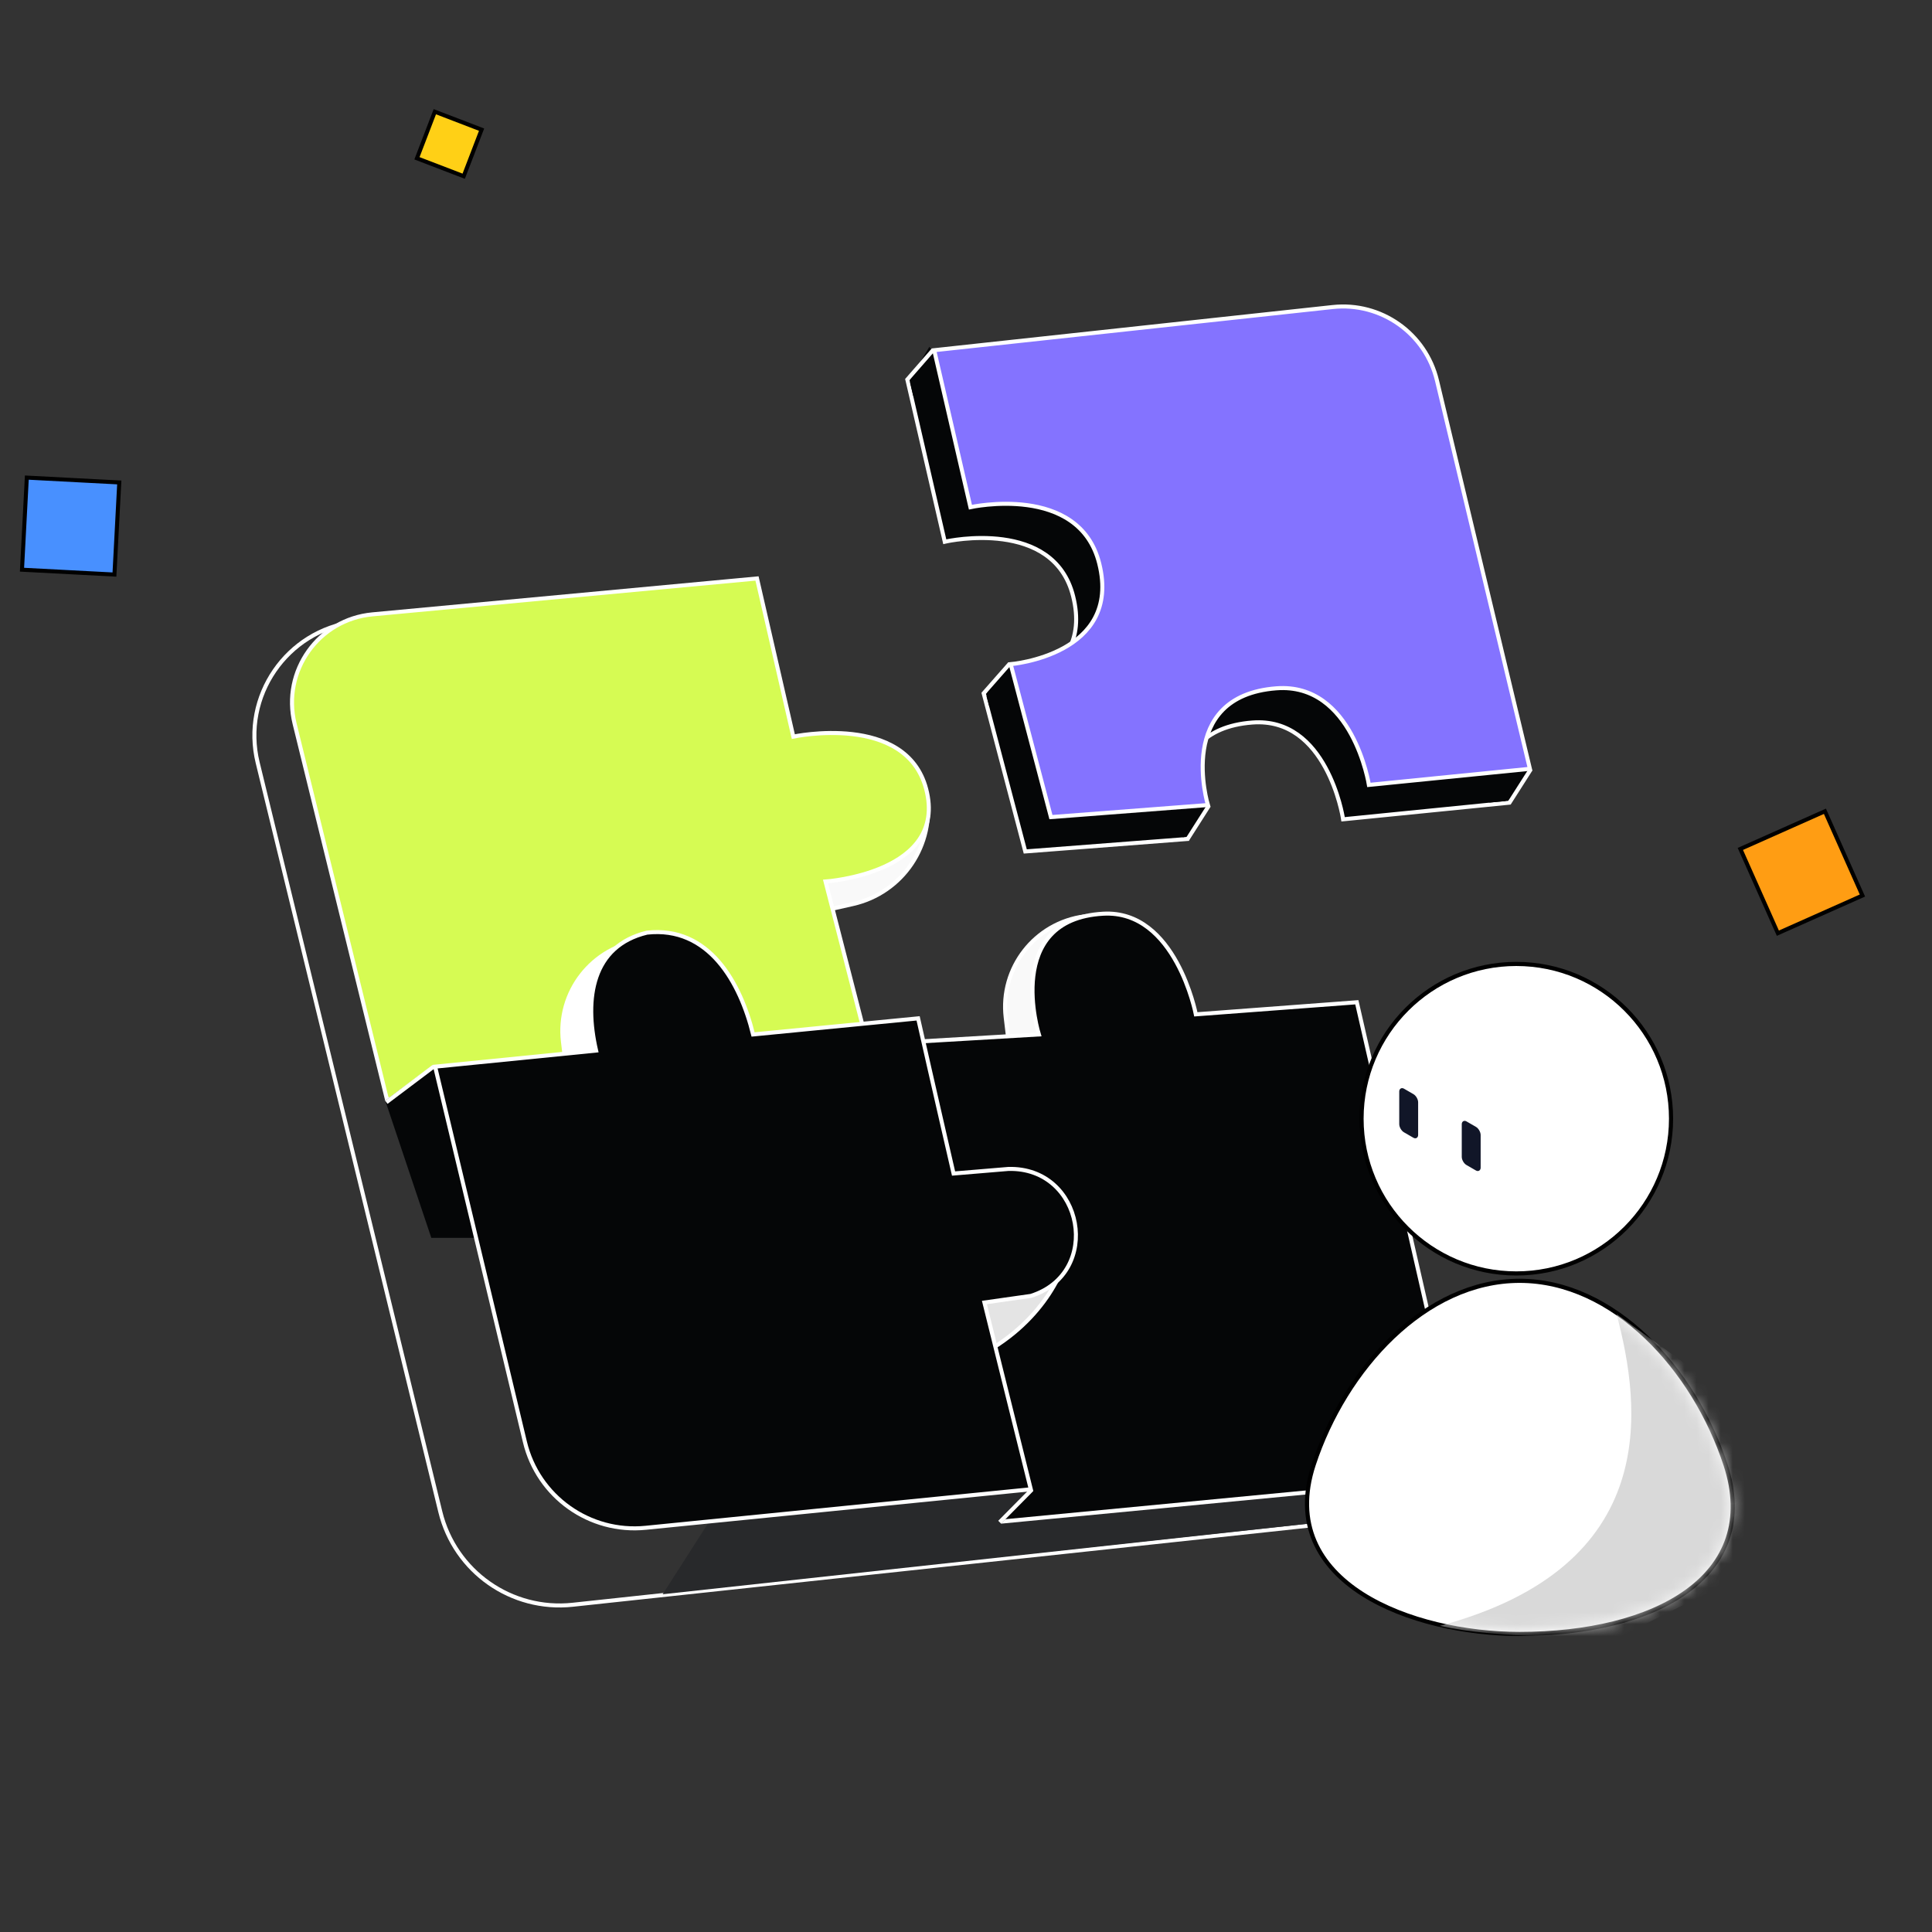
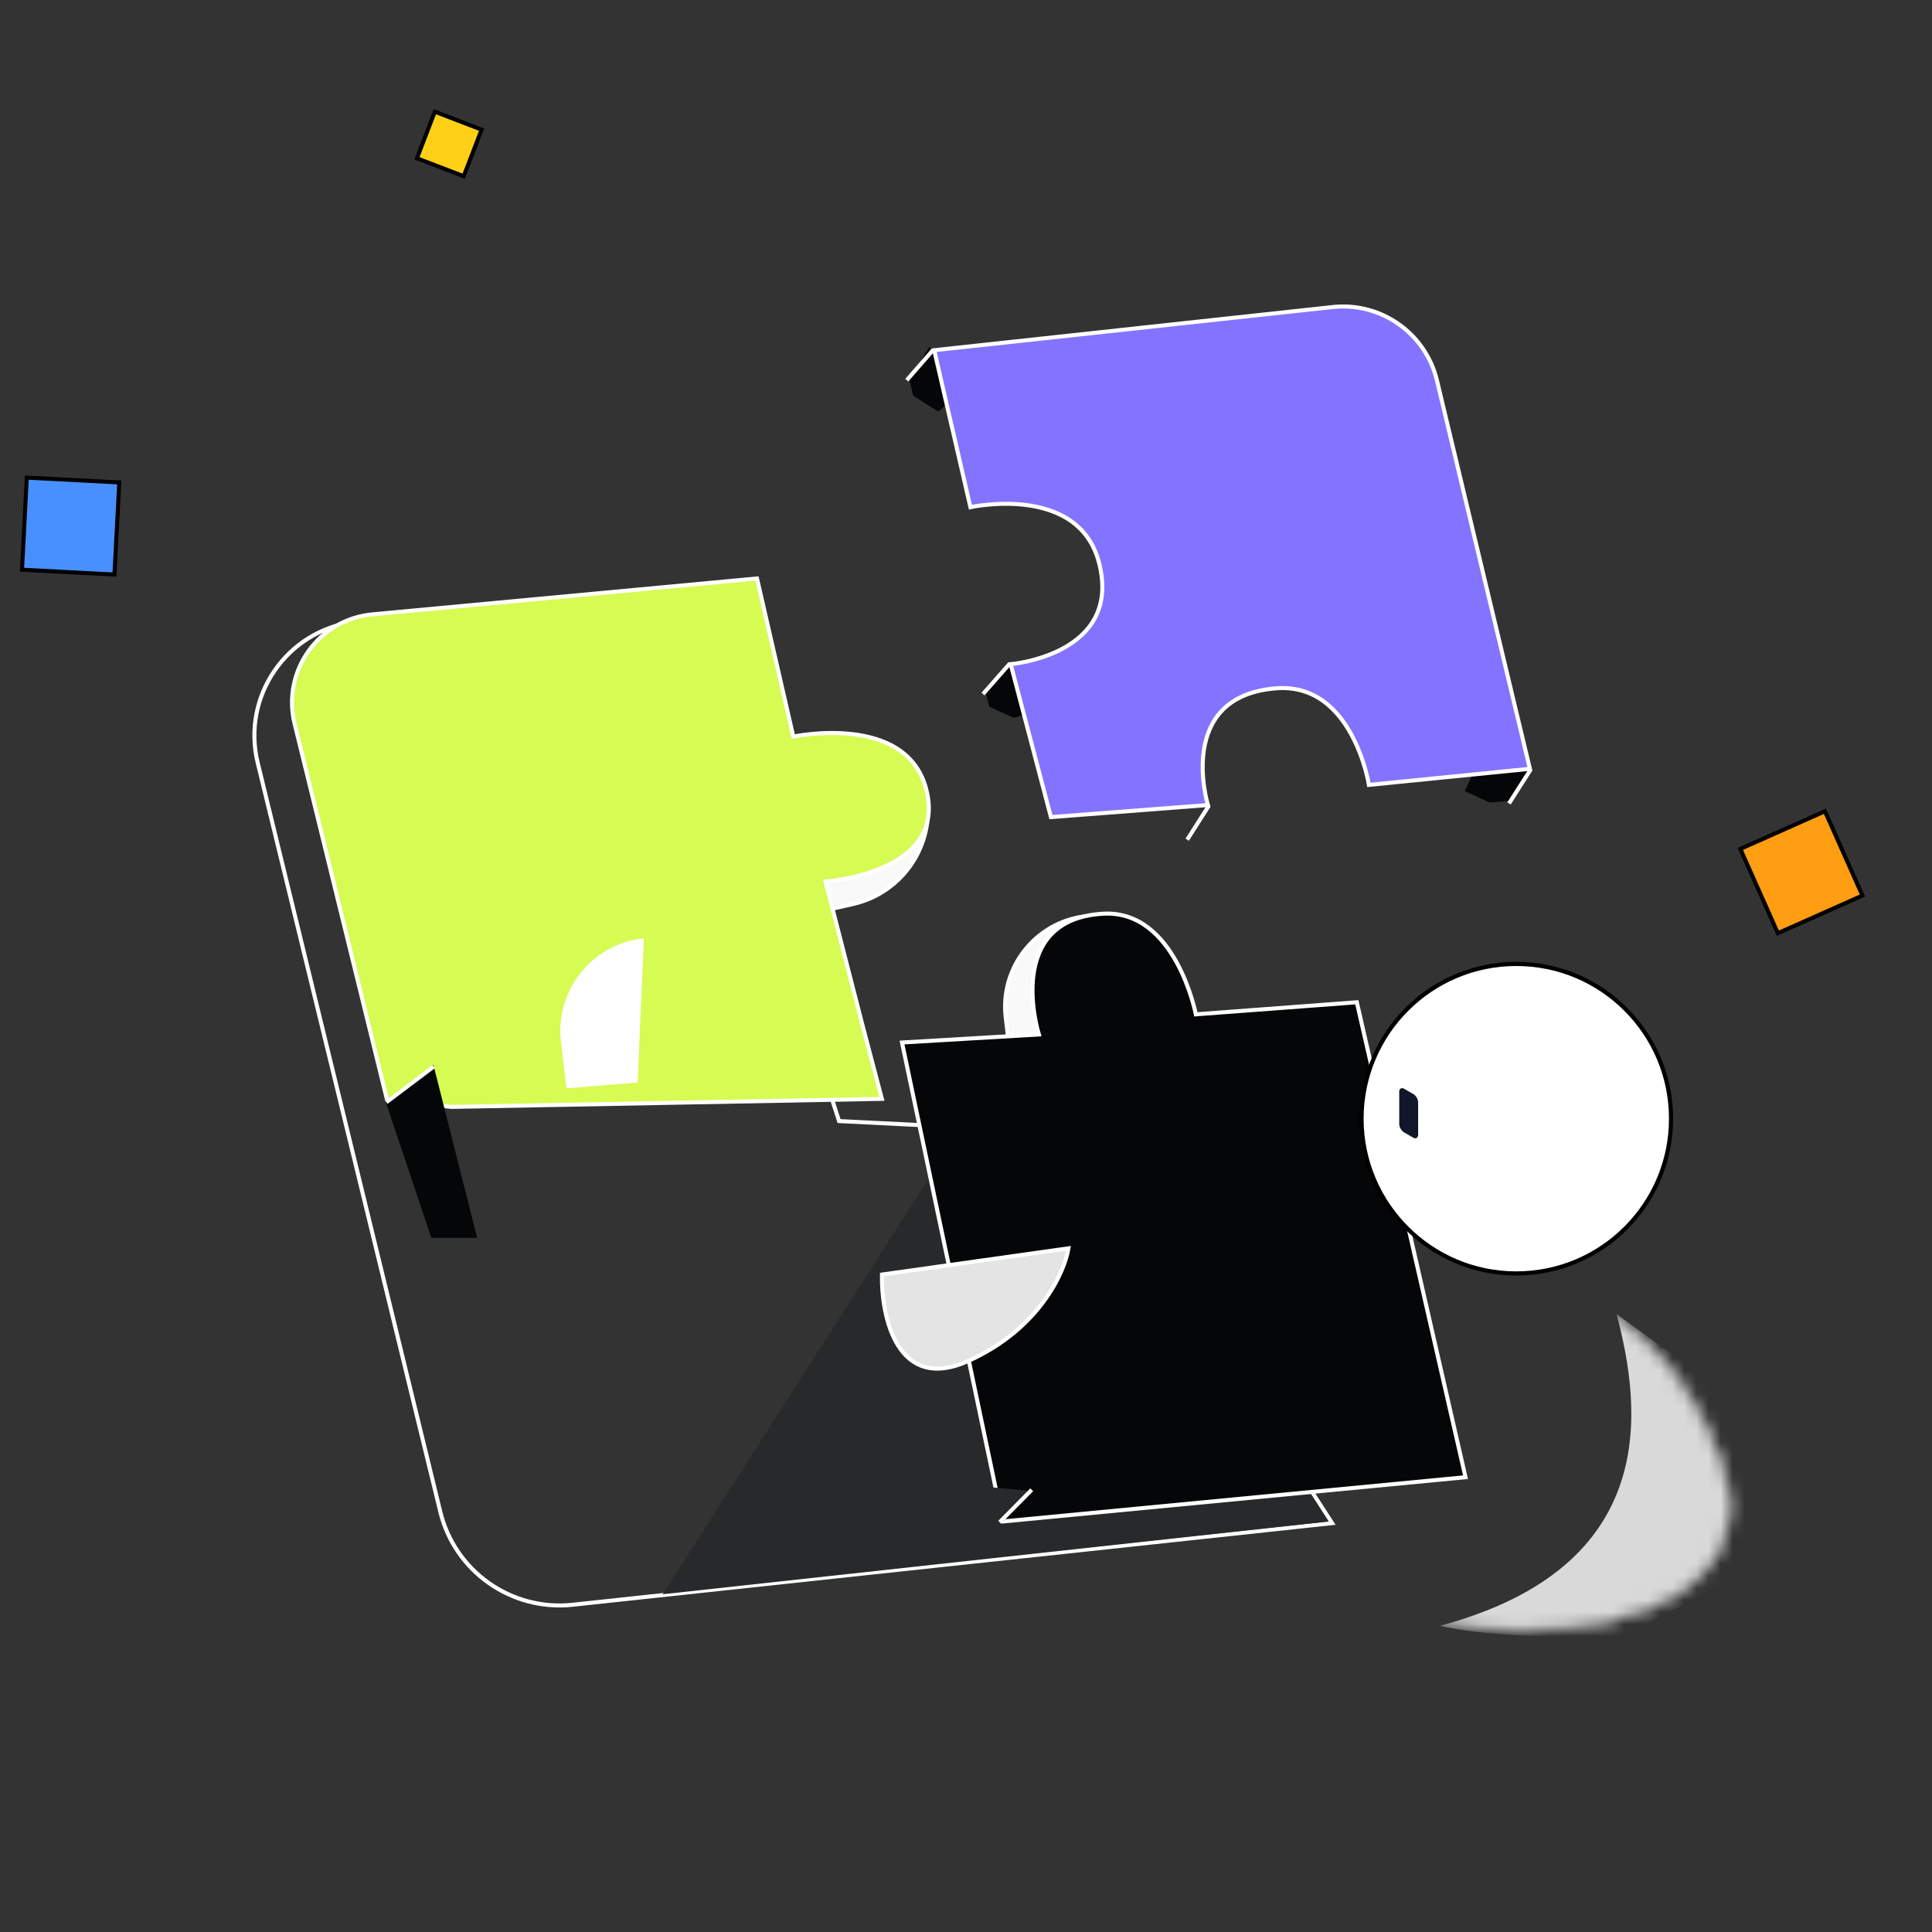
<svg xmlns="http://www.w3.org/2000/svg" width="160" height="160" viewBox="0 0 160 160" fill="none">
  <rect x="0" y="0" width="160" height="160" fill="#333333" stroke="none" />
  <g id="Frame 1410087683">
    <g id="Group 1410085900">
      <g id="Group 1410085898">
        <path id="Vector 2487" d="M29.441 51.52L29.396 51.498L29.346 51.504C23.735 52.228 20 57.669 21.34 63.165L36.464 125.199C37.671 130.151 42.359 133.444 47.428 132.899L110.052 126.168L110.321 126.14L110.174 125.912L89.507 93.912L89.461 93.841L89.376 93.836L69.49 92.842L61.192 67.285L61.171 67.218L61.108 67.187L29.441 51.52Z" stroke="white" stroke-width="0.333" />
        <path id="Vector 2501" d="M89.368 94.003L110.035 126.003L54.878 132.03L77.187 97.177L89.368 94.003Z" fill="#28292B" />
        <path id="Vector 2491" d="M67.637 75.547L70.635 74.87C74.763 73.938 77.445 69.946 76.747 65.772L66.085 69.81L67.637 75.547Z" fill="#F9F9F9" stroke="white" stroke-width="0.333" />
        <path id="Vector 2483" d="M65.7 61.003L62.692 47.906L30.837 50.879C26.376 51.295 23.328 55.58 24.397 59.931L32.034 91.003L37.367 91.67L73.034 91.003L71.367 84.67L68.367 73.003C68.367 73.003 78.537 72.316 76.7 65.336C75.034 59.003 65.7 61.003 65.7 61.003Z" fill="#D6FB53" stroke="white" stroke-width="0.333" />
        <path id="Vector 2490" d="M83.73 87.951L83.29 84.279C82.796 80.164 85.709 76.42 89.819 75.887L89.309 87.498L83.73 87.951Z" fill="#F9F9F9" stroke="white" stroke-width="0.333" />
        <path id="Vector 2492" d="M47.063 89.951L46.623 86.279C46.13 82.164 49.043 78.42 53.152 77.887L52.642 89.498L47.063 89.951Z" fill="white" stroke="white" stroke-width="0.333" />
        <path id="Vector 2488" d="M35.895 88.194L31.907 91.152L35.72 102.516H39.519L35.895 88.194Z" fill="#050607" />
        <path id="Vector 2485" d="M121.367 122.336L83.034 126.003L74.701 86.336L86.034 85.669C86.034 85.669 83.034 76.132 91.367 75.669C97.367 75.336 99.034 84.003 99.034 84.003L112.367 83.003L121.367 122.336Z" fill="#050607" stroke="white" stroke-width="0.333" />
        <path id="Vector 2499" d="M82.886 126.191L85.505 123.484L79.785 122.964L78.96 127.016L82.886 126.191Z" fill="#28292B" />
        <path id="Vector 2493" d="M80.171 112.717C86.043 110.084 88.16 105.396 88.485 103.382L73.039 105.553C72.97 109.038 74.299 115.351 80.171 112.717Z" fill="#E4E4E4" stroke="white" stroke-width="0.333" />
-         <path id="Vector 2484" d="M36.034 88.336L49.367 87.003C48.367 82.67 49.034 78.336 53.58 77.238C58.7 76.67 61.31 81.366 62.367 85.67L76.034 84.336C77.177 89.417 78.969 97.186 78.969 97.186L83.504 96.807C89.75 96.633 91.328 105.449 85.367 107.322L81.525 107.868C81.525 107.868 83.779 116.983 85.367 123.336L53.476 126.525C48.831 126.99 44.557 123.951 43.47 119.411L36.034 88.336Z" fill="#050607" stroke="white" stroke-width="0.333" />
-         <path id="Vector 2486" d="M75.349 31.504L75.162 31.524L75.205 31.707L78.205 44.707L78.242 44.868L78.403 44.833L78.403 44.832L78.404 44.832L78.409 44.831L78.427 44.827C78.444 44.824 78.468 44.819 78.501 44.812C78.566 44.8 78.662 44.782 78.784 44.761C79.031 44.72 79.385 44.669 79.815 44.627C80.677 44.545 81.841 44.504 83.053 44.668C85.479 44.997 88.062 46.139 88.872 49.377C89.337 51.235 89.116 52.659 88.539 53.754C87.96 54.852 87.013 55.636 85.996 56.195C84.98 56.754 83.902 57.081 83.075 57.269C82.663 57.363 82.314 57.422 82.069 57.457C81.947 57.475 81.851 57.486 81.785 57.494C81.752 57.497 81.727 57.5 81.711 57.501L81.692 57.503L81.688 57.504L81.687 57.504L81.687 57.504L81.687 57.504L81.489 57.52L81.539 57.712L84.873 70.379L84.908 70.513L85.046 70.503L98.046 69.503L98.254 69.487L98.193 69.288L98.193 69.288L98.193 69.287L98.193 69.287L98.192 69.282L98.186 69.264C98.184 69.257 98.181 69.248 98.178 69.237C98.175 69.224 98.17 69.209 98.165 69.191C98.148 69.126 98.123 69.031 98.094 68.909C98.036 68.665 97.962 68.315 97.899 67.893C97.774 67.047 97.694 65.917 97.872 64.772C98.05 63.627 98.485 62.475 99.379 61.571C100.272 60.668 101.638 59.995 103.713 59.836C106.785 59.6 108.652 61.532 109.762 63.567C110.317 64.583 110.678 65.616 110.899 66.397C111.01 66.787 111.086 67.112 111.134 67.341C111.158 67.454 111.176 67.544 111.187 67.605C111.192 67.635 111.196 67.658 111.199 67.673L111.202 67.69L111.202 67.695L111.202 67.695L111.202 67.696L111.227 67.851L111.384 67.836L124.717 66.502L124.907 66.483L124.862 66.298L117.169 34.148C116.212 30.15 112.433 27.487 108.347 27.929L75.349 31.504Z" fill="#050607" stroke="white" stroke-width="0.333" />
        <path id="Vector 2498" d="M124.927 66.321L126.819 63.796L122.286 63.417L121.299 65.51L123.372 66.464L124.927 66.321Z" fill="#050607" />
        <path id="Vector 2505" d="M126.768 63.717L124.97 66.536" stroke="white" stroke-width="0.333" />
-         <path id="Vector 2497" d="M95.577 68.808L98.031 69.339L98.362 69.299L100.19 66.769L96.339 66.871L95.577 68.808Z" fill="#050607" />
        <path id="Vector 2495" d="M75.318 31.48L76.965 28.719L79.631 32.428L77.704 34.086L75.631 32.777L75.318 31.48Z" fill="#050607" />
        <path id="Vector 2496" d="M81.654 57.456L83.593 55.009L85.254 59.097L83.943 59.446L81.935 58.532L81.654 57.456Z" fill="#050607" />
        <path id="Vector 2504" d="M77.284 28.975L75.094 31.483" stroke="white" stroke-width="0.333" />
        <path id="Vector 2502" d="M100.108 66.73L98.318 69.54" stroke="white" stroke-width="0.333" />
        <path id="Vector 2503" d="M83.619 54.962L81.409 57.475" stroke="white" stroke-width="0.333" />
        <path id="Vector 2494" d="M110.364 25.428L77.367 29.003L80.367 42.003C80.367 42.003 89.367 40.003 91.034 46.669C92.926 54.237 83.7 55.003 83.7 55.003L87.034 67.669L100.034 66.669C100.034 66.669 97.275 57.651 105.7 57.003C112.034 56.516 113.367 65.003 113.367 65.003L126.7 63.669L119.006 31.52C118.069 27.604 114.368 24.994 110.364 25.428Z" fill="#8473FF" stroke="white" stroke-width="0.333" />
        <path id="Vector 2489" d="M35.915 88.331L31.995 91.283" stroke="white" stroke-width="0.333" />
        <path id="Vector 2500" d="M85.445 123.376L82.788 126.062" stroke="white" stroke-width="0.333" />
      </g>
      <g id="Group 1410085908">
        <circle id="Ellipse 2667" cx="125.573" cy="92.645" r="12.816" fill="white" stroke="black" stroke-width="0.343" />
-         <path id="Ellipse 1242" d="M108.794 121.3C107.993 123.739 108.101 125.847 108.866 127.634C109.631 129.419 111.043 130.866 112.821 132.002C116.373 134.27 121.421 135.317 125.846 135.317C131.445 135.317 136.454 134.135 139.694 131.792C141.317 130.618 142.501 129.15 143.086 127.391C143.671 125.632 143.652 123.597 142.898 121.3C141.595 117.334 139.288 113.532 136.331 110.718C133.374 107.905 129.759 106.072 125.846 106.072C121.933 106.072 118.317 107.905 115.361 110.718C112.404 113.532 110.096 117.334 108.794 121.3Z" fill="white" stroke="black" stroke-width="0.343" />
        <g id="Mask group">
          <mask id="mask0_7778_4327" style="mask-type:alpha" maskUnits="userSpaceOnUse" x="108" y="106" width="36" height="30">
            <path id="Ellipse 2668" d="M125.846 134.974C121.461 134.974 116.485 133.935 113.005 131.713C111.267 130.603 109.911 129.203 109.181 127.499C108.453 125.799 108.341 123.778 109.119 121.407C110.406 117.49 112.685 113.737 115.597 110.966C118.509 108.195 122.044 106.415 125.846 106.415C129.648 106.415 133.182 108.195 136.094 110.966C139.006 113.737 141.286 117.49 142.572 121.407C143.308 123.647 143.318 125.605 142.76 127.283C142.202 128.961 141.07 130.374 139.493 131.514C136.335 133.798 131.409 134.974 125.846 134.974Z" fill="white" stroke="black" stroke-width="0.343" />
          </mask>
          <g mask="url(#mask0_7778_4327)">
            <path id="Vector 2484_2" d="M119.25 134.644C137.67 129.704 135.912 116.549 133.882 108.838L142.336 114.944L144.992 122.902L144.088 130.579L134.153 135.547C131.594 135.547 123.947 135.728 119.25 134.644Z" fill="#D9D9D9" />
          </g>
        </g>
        <g id="Group 1410085907">
          <rect id="Rectangle 346246260" width="1.806" height="3.613" rx="0.452" transform="matrix(-0.866 -0.5 0 1 117.444 90.837)" fill="#111628" />
-           <rect id="Rectangle 346246261" width="1.806" height="3.613" rx="0.452" transform="matrix(-0.866 -0.5 0 1 122.621 93.547)" fill="#111628" />
        </g>
      </g>
      <rect id="Rectangle 346246268" x="144.128" y="70.305" width="7.667" height="7.638" transform="rotate(-24 144.128 70.305)" fill="#FF9D13" stroke="black" stroke-width="0.333" />
      <rect id="Rectangle 346246269" x="36.011" y="9.251" width="4.147" height="4.131" transform="rotate(21 36.011 9.251)" fill="#FFD016" stroke="black" stroke-width="0.333" />
      <rect id="Rectangle 346246268_2" x="2.221" y="39.553" width="7.667" height="7.638" transform="rotate(3 2.221 39.553)" fill="#4890FF" stroke="black" stroke-width="0.333" />
    </g>
  </g>
</svg>